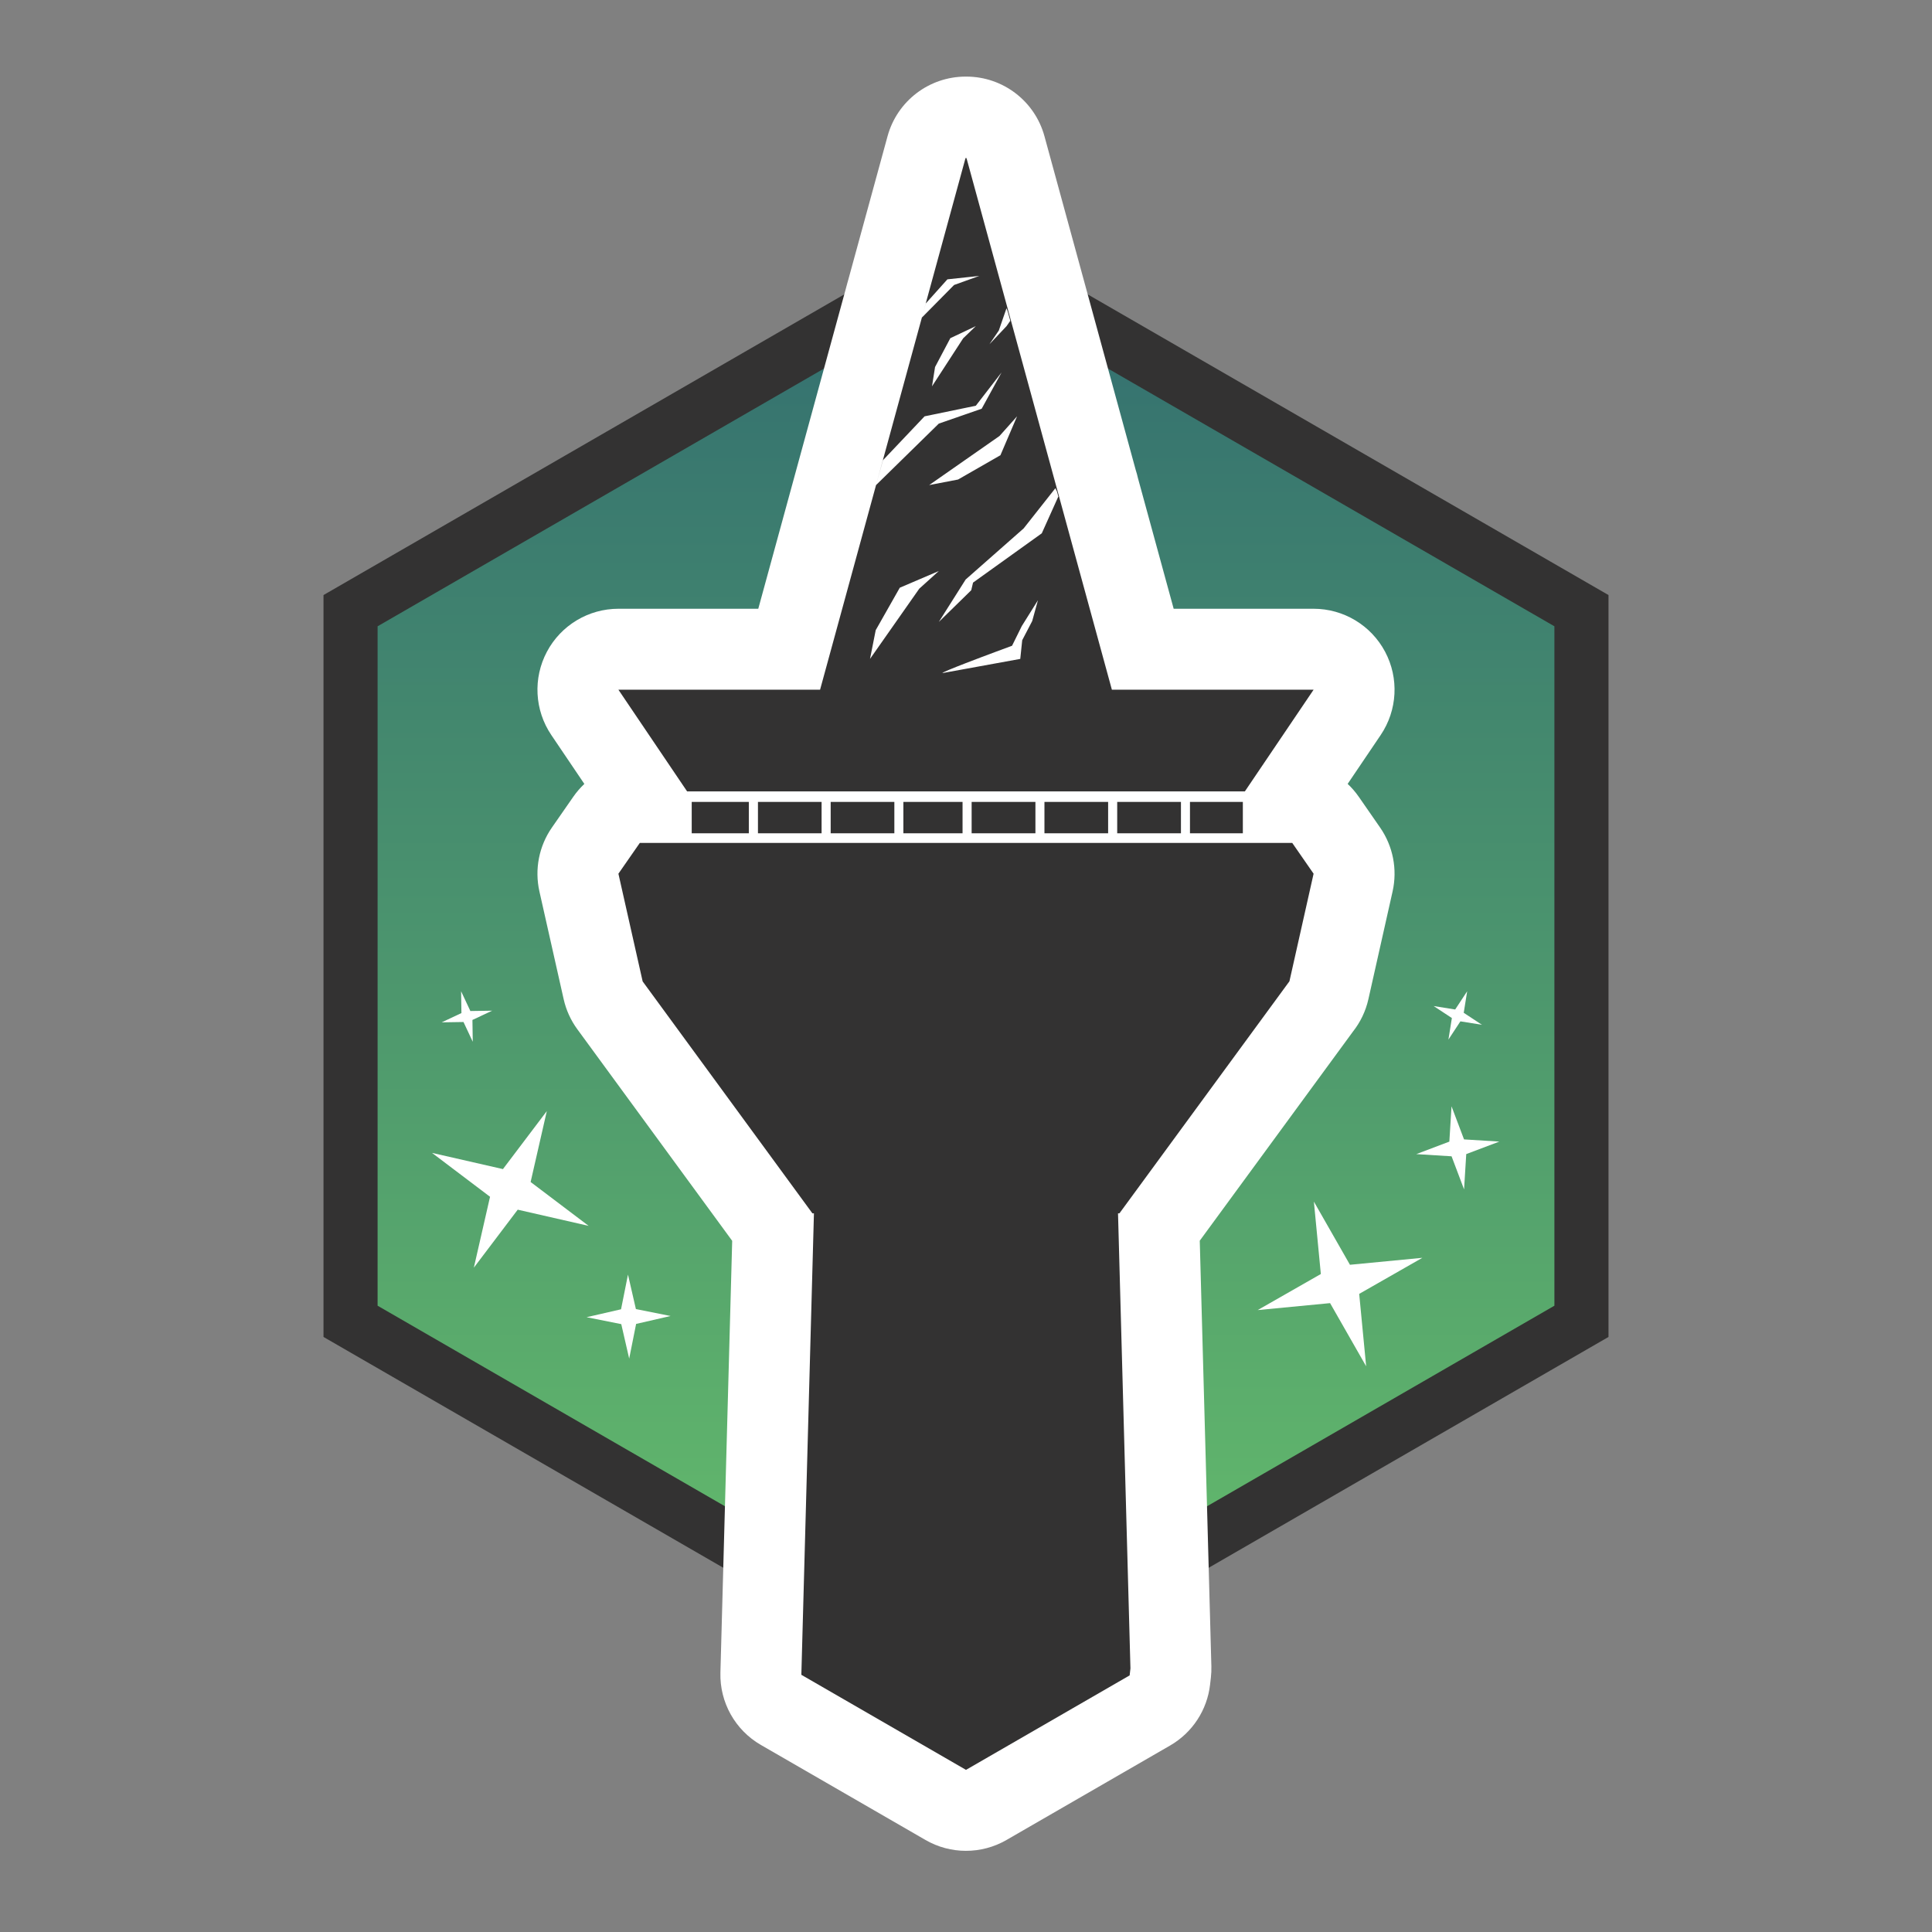
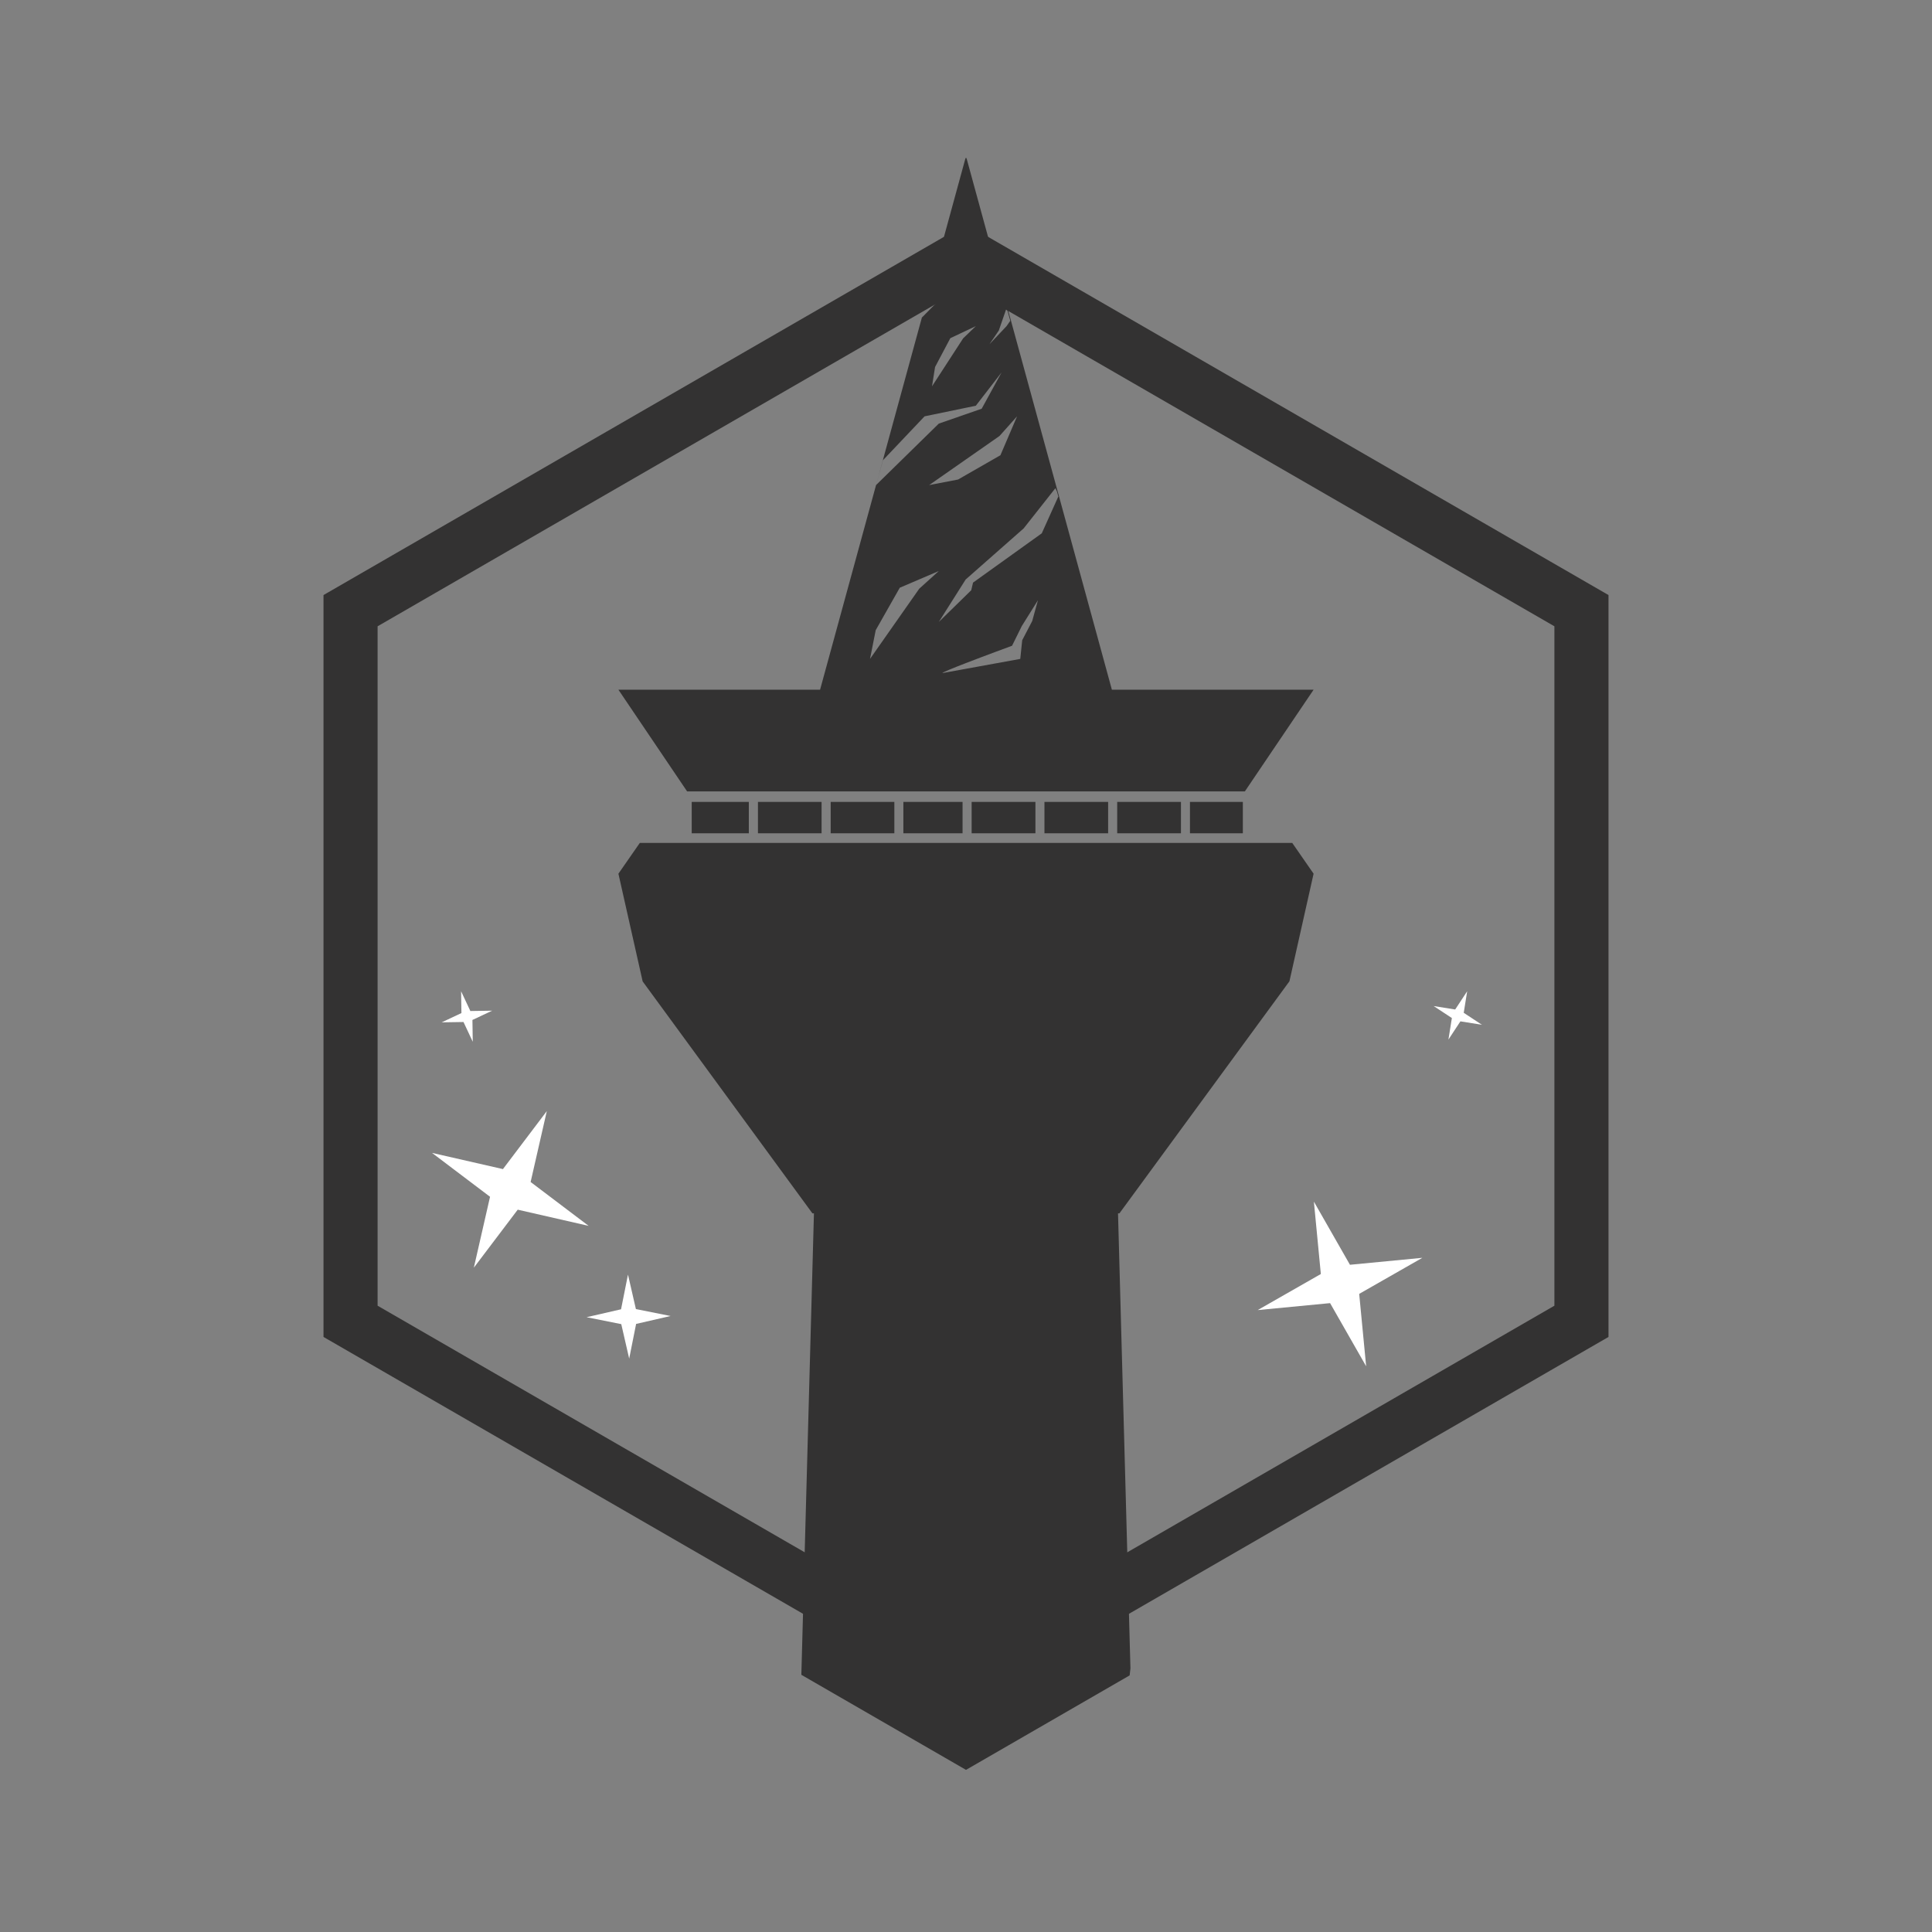
<svg xmlns="http://www.w3.org/2000/svg" viewBox="0 0 1000 1000">
  <rect x="0" y="0" width="1000" height="1000" fill="#808080" stroke="none" />
  <linearGradient id="a" gradientUnits="userSpaceOnUse" x1="500" x2="500" y1="867.835" y2="132.165">
    <stop offset="0" stop-color="#66be6b" />
    <stop offset="1" stop-color="#326d70" />
  </linearGradient>
-   <path d="m181.446 683.917v-367.834l318.554-183.918 318.555 183.918v367.834l-318.555 183.918z" fill="url(#a)" />
  <path d="m500 148.331 304.554 175.834v351.669l-304.554 175.834-304.554-175.834v-351.669zm0-32.331-14 8.083-304.554 175.834-14 8.083v384.001l14 8.083 304.554 175.834 14 8.083 14-8.083 304.554-175.834 14-8.083v-384.001l-14-8.083-304.554-175.834z" fill="#333232" />
  <g fill="#fff">
    <path d="m253.643 619.449-8.383 36.701 22.711-30.024 36.701 8.383-30.024-22.711 8.383-36.701-22.711 30.024-36.701-8.383z" />
    <path d="m688.449 674.495 18.669 32.691-3.602-37.473 32.691-18.668-37.473 3.602-18.669-32.691 3.602 37.473-32.691 18.669z" />
-     <path d="m757.781 589.753-6.471-17.124-1.129 18.271-17.124 6.471 18.271 1.129 6.471 17.124 1.129-18.271 17.124-6.471z" />
    <path d="m755.908 528.65 11.155 1.784-9.439-6.206 1.784-11.155-6.206 9.439-11.155-1.784 9.439 6.206-1.784 11.155z" />
    <path d="m238.838 524.368-10.228 4.796 11.295-.174 4.796 10.228-.174-11.296 10.228-4.796-11.295.174-4.796-10.228z" />
    <path d="m321.566 685.369 4.1 17.841 3.586-17.951 17.841-4.1-17.951-3.586-4.1-17.841-3.586 17.951-17.841 4.1z" />
-     <path d="m500 957.99c-7.274 0-14.545-1.891-21.054-5.673l-85.124-49.146c-13.32-7.691-21.357-22.06-20.936-37.435l6.096-223.486-80.162-109.52c-3.399-4.644-5.805-9.937-7.067-15.551l-12.546-55.747c-2.579-11.456-.232-23.47 6.47-33.113l11.08-15.945c1.683-2.423 3.598-4.634 5.703-6.615l-17.095-25.304c-8.677-12.845-9.555-29.43-2.283-43.119 7.272-13.688 21.507-22.245 37.007-22.245h72.395s20.574-75.21 20.593-75.279l24.426-89.279 1.142-4.26c.13-.486.27-.97.418-1.451l20.334-74.324c4.984-18.216 21.537-30.847 40.42-30.847h.372c18.863 0 35.429 12.616 40.416 30.851l47.277 172.884c.433 1.321.797 2.658 1.095 4.007l18.513 67.698h72.423c15.502 0 29.739 8.559 37.009 22.25 7.272 13.692 6.39 30.278-2.292 43.122l-17.085 25.278c2.123 1.995 4.053 4.224 5.747 6.667l11.057 15.946c6.679 9.632 9.019 21.622 6.451 33.06l-12.519 55.747c-1.41 6.279-4.187 11.96-7.974 16.76l-79.316 108.261 6.011 220.248c.055 1.973-.031 3.946-.256 5.907l-.413 3.61c-1.509 13.192-9.182 24.889-20.681 31.528l-84.7 48.902c-6.482 3.743-13.719 5.614-20.953 5.614z" />
  </g>
  <path d="m387.592 431.3h-29.561v-16.242h29.561zm37.661-9.189v-7.054h-32.938v16.242h32.938zm72.962 0v-7.054h-30.63v16.242h30.63zm-35.3 0v-7.054h-32.96v16.242h32.96zm148.339 0v-7.054h-32.99v16.242h32.99zm-75.321 0v-7.054h-33.017v16.242h33.017zm37.631 0v-7.054h-32.96v16.242h32.96zm68.629-7.054h-26.268v16.242h27.368v-16.242zm26.663 21.228h-337.686l-11.081 15.945 12.545 55.747 87.867 120.046h.791l-6.517 238.855 85.042 49.099.183.106 84.7-48.901.414-3.611-6.429-235.548h.732l87.949-120.046h.029l12.518-55.747zm-189.737-279.155-1.171 4.364 1.202-4.399-.032.035zm200.793 199.865-35.571 52.626h-288.7l-35.552-52.626h104.377l28.975-105.923 32.48-31.812 13.896-4.825 8.301-2.882 10.291-18.791-13.327 17.247-5.265 1.088-21.262 4.396-21.542 22.724-3.471 12.492 24.407-89.216-.772 2.865 16.648-16.849 5.993-2.155 7.061-2.539-7.061.756-9.449 1.012-11.217 12.511 20.666-75.539.192.708.175-.708 22.965 83.978.042.116-.006.011 24.75 90.51.119.243-.034.07 27.487 100.511h104.406zm-174.831-188.195-5.265 2.491-7.933 3.753-7.904 14.936-1.572 9.983 16.116-24.833 1.292-1.246zm15.886.028 1.953-2.791-1.263-4.61-.69-1.907-3.991 11.562-4.841 7.085 8.832-9.338zm-40.023 82.246 14.938-2.869 3.935-2.255 18-10.32 8.612-20.137-9.091 10.177-17.521 12.232-18.872 13.171zm-5.143 53.634 10.12-9.141-20.194 8.635-12.46 21.969-2.95 14.879 25.484-36.342zm61.427 5.992-8.357 13.357-5.035 10.185s-13.534 4.966-24.02 9.022c-6.687 2.587-12.144 4.807-12.035 5.125l12.035-2.191 28.27-5.148 1.008-9.676 5.179-9.931 2.954-10.743zm10.566-53.711-.696-2.547-.843-1.738-16.399 20.783-30.039 26.47-13.896 21.964 13.896-13.589 2.896-2.834.929-3.94 35.58-25.512zm-94.355-5.915.002-.002.1-.363z" fill="#333232" />
</svg>